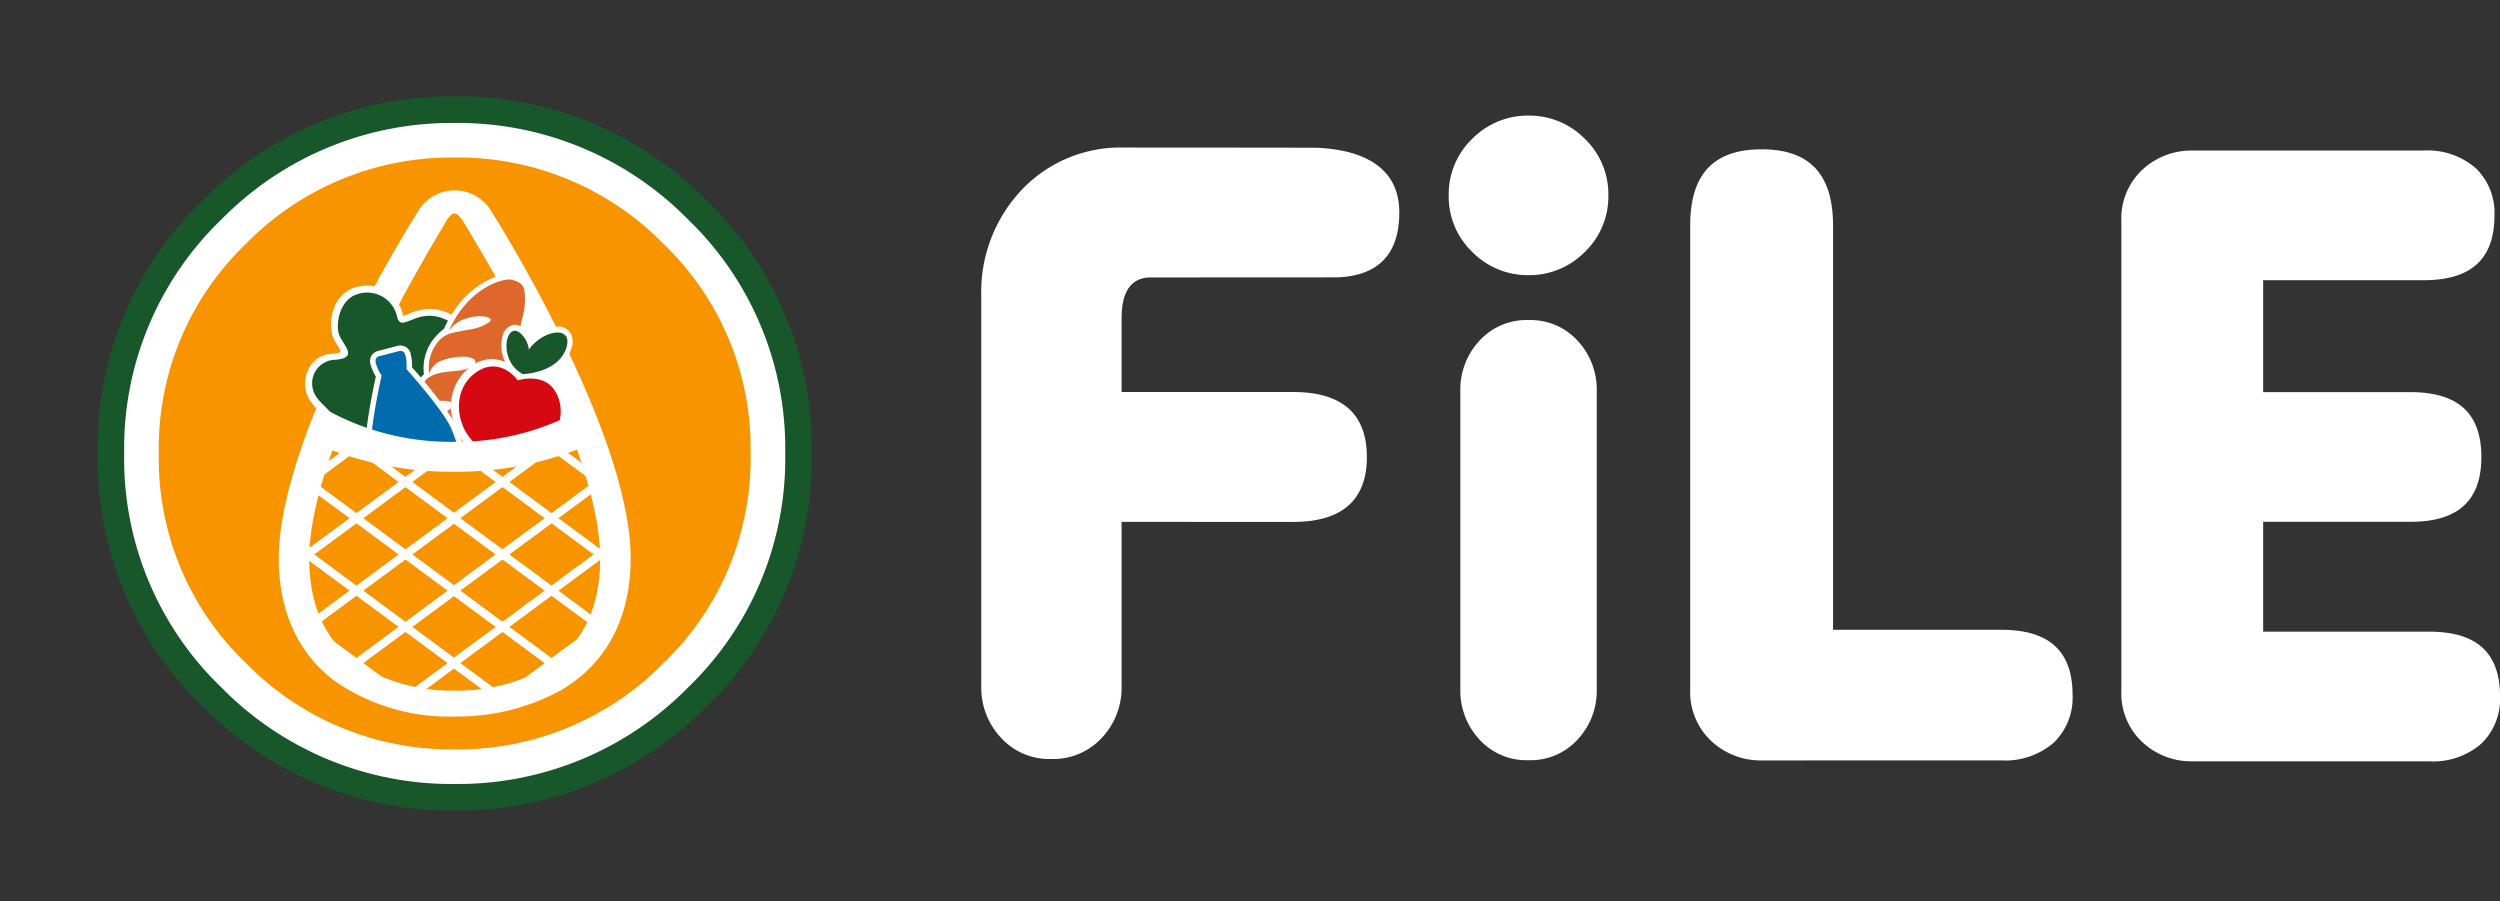
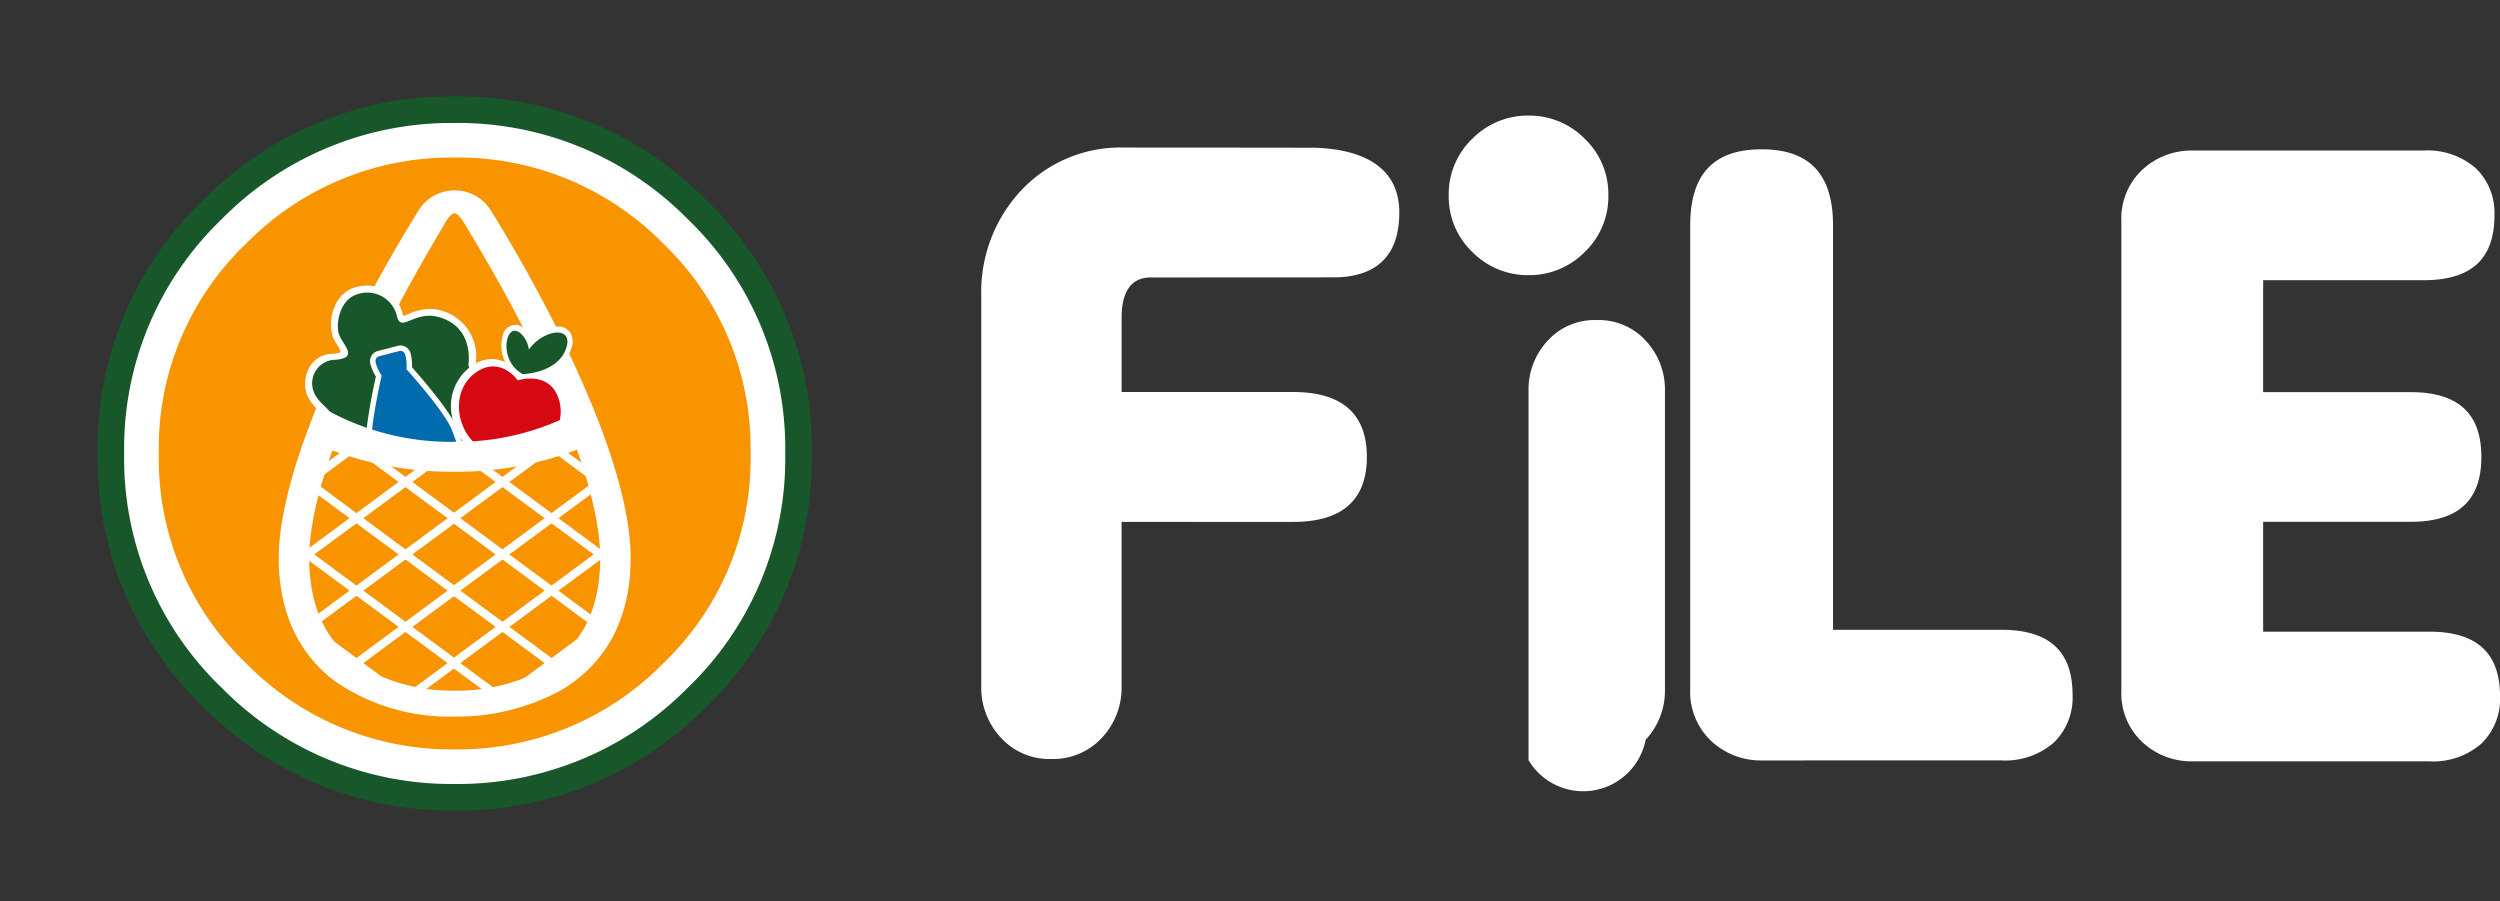
<svg xmlns="http://www.w3.org/2000/svg" width="275.613" height="99.366" viewBox="0 0 275.613 99.366">
  <rect x="0" y="0" width="275.613" height="99.366" fill="#333333" stroke="none" />
  <defs>
    <clipPath id="clip-path">
      <rect id="Rectangle_24" data-name="Rectangle 24" width="54.707" height="35.689" transform="matrix(0.982, -0.189, 0.189, 0.982, 0, 10.342)" fill="none" />
    </clipPath>
    <clipPath id="clip-path-2">
      <path id="Path_225" data-name="Path 225" d="M46.924-36.486,24.088-39.607l5.688-24.729,37.506,9.7L55.376-37.716Z" transform="translate(-24.088 64.336)" fill="none" />
    </clipPath>
  </defs>
  <g id="Group_81" data-name="Group 81" transform="translate(0 0)">
    <g id="Group_79" data-name="Group 79" transform="translate(0 0)">
      <circle id="Ellipse_9" data-name="Ellipse 9" cx="38.385" cy="38.385" r="38.385" transform="translate(0 27.809) rotate(-21.238)" fill="#fff" />
      <g id="Group_78" data-name="Group 78" transform="translate(10.762 9.03)">
        <path id="Path_210" data-name="Path 210" d="M54.194,5.615A38.358,38.358,0,0,1,26.475-5.807,37.805,37.805,0,0,1,14.827-33.749,37.821,37.821,0,0,1,26.475-61.7,38.366,38.366,0,0,1,54.194-73.119,38.4,38.4,0,0,1,81.915-61.7,37.853,37.853,0,0,1,93.56-33.749,37.842,37.842,0,0,1,81.916-5.807,38.392,38.392,0,0,1,54.194,5.615Zm0-75.8A35.523,35.523,0,0,0,28.527-59.6,34.986,34.986,0,0,0,17.756-33.749,34.976,34.976,0,0,0,28.527-7.9,35.52,35.52,0,0,0,54.194,2.686,35.558,35.558,0,0,0,79.864-7.9,35,35,0,0,0,90.631-33.749,35.011,35.011,0,0,0,79.863-59.606,35.556,35.556,0,0,0,54.194-70.188Z" transform="translate(-14.827 74.714)" fill="#185729" />
        <path id="Path_211" data-name="Path 211" d="M74.967-59.106a31.688,31.688,0,0,0-22.974-9.47,31.671,31.671,0,0,0-22.977,9.47A31.191,31.191,0,0,0,19.37-35.95,31.188,31.188,0,0,0,29.015-12.8a31.659,31.659,0,0,0,22.977,9.47A31.676,31.676,0,0,0,74.967-12.8,31.21,31.21,0,0,0,84.612-35.95,31.213,31.213,0,0,0,74.967-59.106Z" transform="translate(-12.625 76.915)" fill="#f79400" />
        <path id="Path_212" data-name="Path 212" d="M47.675-8.13a22.118,22.118,0,0,1-13.223-3.916c-4.043-3.033-6.176-7.71-6.176-13.526,0-5.655,2.57-13.924,7.432-23.915a160.97,160.97,0,0,1,7.978-14.424,4.651,4.651,0,0,1,3.989-2.225,4.651,4.651,0,0,1,3.989,2.224c.629.989,15.412,24.453,15.412,38.341,0,4.605-1.35,10.876-7.788,14.6A23.916,23.916,0,0,1,47.675-8.13ZM46.5-62.334C45.045-59.82,31.64-37.968,31.64-25.573c0,5.7,2.123,9.819,6.31,12.245a20.133,20.133,0,0,0,9.726,2.341A20.119,20.119,0,0,0,57.4-13.328c4.191-2.426,6.315-6.546,6.315-12.245,0-5.414-2.58-13.5-7.465-23.388-3.364-6.814-6.8-12.306-7.4-13.378,0,0-.739-1.277-1.176-1.277C47.132-63.616,46.5-62.334,46.5-62.334Z" transform="translate(-8.31 78.097)" fill="#fff" />
        <path id="Path_213" data-name="Path 213" d="M33.611-41.781l-.089-.028c-2.546-.833-2.567-1.289-2.582-1.623a.764.764,0,0,1,.482-.736,2.532,2.532,0,0,0,.88-.515,4.252,4.252,0,0,0-.552-.6,5.153,5.153,0,0,1-1.286-1.689,3.611,3.611,0,0,1,.3-3.164,2.94,2.94,0,0,1,2.322-1.41s.22-.009.282-.013c.526-.037.765-.119.753-.278a1.725,1.725,0,0,0-.309-.622,6.154,6.154,0,0,1-.511-.928,4.792,4.792,0,0,1,.246-3.475,3.519,3.519,0,0,1,2.041-1.966,4.464,4.464,0,0,1,1.128-.226,4,4,0,0,1,4.271,3.1,1.438,1.438,0,0,0,.068.223,3.99,3.99,0,0,0,.582-.208,6.4,6.4,0,0,1,2.029-.545,4.606,4.606,0,0,1,1.59.171,5.24,5.24,0,0,1,3.781,5.919L51.8-40.984Z" transform="translate(-7.362 81.523)" fill="#fff" />
        <path id="Path_214" data-name="Path 214" d="M44.744-55.847c-2.761-.79-4.209,1.807-4.651-.12a3.359,3.359,0,0,0-4.479-2.365c-1.833.618-2.346,3.309-1.859,4.494s2.222,2.574-.7,2.7a2.6,2.6,0,0,0-2.093,3.618c.7,1.725,3.45,2.362.6,3.594-.607.263,2,1.115,2,1.115l16.908.744-2.5-8.531S48.693-54.714,44.744-55.847Z" transform="translate(-7.097 81.783)" fill="#185729" />
        <path id="Path_215" data-name="Path 215" d="M63.949-44.116l-.759.563L58.985-46.66l-2.818.31-3.787,2.8-2.8-2.071-1.324.145,3.363,2.487L47.032-39.6l-4.587-3.391,3.614-2.668-1.24-.209-3.135,2.316-4.644-3.431.214-.159-2.527-.423.788.582-4.647,3.431-.955-.705-.039.053-.04,1.01.273.2-.289.214-.048,1.161,1.1-.811L35.515-39l-4.647,3.432-1.3-.961-.043,1.093.585.431-.621.459-.046,1.159,1.427-1.056,4.647,3.428L30.869-27.58l-.92-.68L31.2-26.211l4.314,3.186-1.632,1.208.472.776,1.923-1.419,4.642,3.431-.263.194,3.214.86-1.425-1.054,4.584-3.389L51.383-19.2l2.879-.655,3.524-2.6,1.078.8.586-.692-.9-.67,3.965-2.928,2.576-3.027h0l-1.9,1.4-4.645-3.434,4.647-3.428,1.571,1.161-.088-1.192L63.955-35l.644-.477-.082-1.066-1.327.98L58.547-39l4.644-3.428.938.69-.089-1.191-.086-.064.077-.059ZM52.38-42.428,57.025-39,52.38-35.567,47.733-39Zm4.645,11.414L52.38-27.58l-4.647-3.434,4.647-3.428ZM51.617-35l-4.586,3.386L42.445-35l4.587-3.388Zm-5.29,3.991L41.683-27.58l-4.647-3.434,4.647-3.428Zm0-7.986-4.645,3.432L37.039-39l4.642-3.428ZM31.634-42.992l4.644-3.431,4.642,3.431L36.278-39.56Zm0,7.987,4.648-3.429L40.921-35l-4.644,3.431Zm0,7.987,4.644-3.429,4.642,3.429-4.642,3.432Zm10.048,7.426-4.642-3.434,4.642-3.429,4.647,3.429Zm.762-7.426L47.031-30.4l4.587,3.386L47.031-23.63Zm9.936,7.426-4.647-3.434,4.647-3.429,4.645,3.429Zm10.049-7.426-4.642,3.432-4.648-3.432,4.648-3.429Zm0-7.987-4.644,3.431L53.138-35l4.648-3.429ZM57.787-39.56l-4.644-3.432,4.644-3.431,4.642,3.431Z" transform="translate(-7.745 87.097)" fill="#fff" />
        <path id="Path_216" data-name="Path 216" d="M44.865-59.1" transform="translate(-0.271 81.507)" fill="#fff" fill-rule="evenodd" />
        <g id="Group_74" data-name="Group 74" transform="translate(6.349 0)">
          <g id="Group_73" data-name="Group 73" transform="translate(0)" clip-path="url(#clip-path)">
            <g id="Group_72" data-name="Group 72" transform="translate(28.031 21.15)">
-               <path id="Path_217" data-name="Path 217" d="M38.163-43.832c-.468-3.269,1.167-4.8,1.354-4.966.021-.016.042-.034.062-.049a5.315,5.315,0,0,1,.843-3.611,6.785,6.785,0,0,1,1.375-1.43c2.187-4.892,6.01-6.041,7.181-6.06a1.566,1.566,0,0,1,.3.021,3.379,3.379,0,0,1,1.185.448,1.794,1.794,0,0,1,.772,1.333,8.239,8.239,0,0,1-.281,3.328c-.031.129-.061.258-.089.389-.053.245-.108.487-.181.727q-.416,1.354-.866,2.7c-.2.616-.4,1.183-.612,1.734l-.055.144c-.382,1-.772,2.032-1.185,3.043-.612,1.5-1.1,2.646-1.58,3.716-.239.536-.506,1.06-.763,1.566q-.232.454-.457.909a14.9,14.9,0,0,1-1.449,2.395A8.277,8.277,0,0,1,42.6-36.263a2.07,2.07,0,0,1-1.342.554,1.91,1.91,0,0,1-1.335-.534l-.134-.12a4.033,4.033,0,0,1-.5-.512,5.968,5.968,0,0,1-1.063-2.518,13.745,13.745,0,0,1-.2-3.572,2.558,2.558,0,0,1,.157-.754" transform="translate(-37.985 59.947)" fill="#fff" fill-rule="evenodd" />
-               <path id="Path_218" data-name="Path 218" d="M38.545-44.166a4.854,4.854,0,0,1,1.13-4.356c1.109-.966,3.006-.811,3.793-.987a3.255,3.255,0,0,0,1.443-.594.38.38,0,0,0-.03-.643A2.3,2.3,0,0,0,43.534-51a6.523,6.523,0,0,0-2.487.546,2.286,2.286,0,0,0-1.063,1.32,4.429,4.429,0,0,1,.72-3.2A3.017,3.017,0,0,1,42.4-53.6c.631-.14,1.262-.266,1.891-.39a5.112,5.112,0,0,0,2.343-.852c.14-.11.248-.456-.5-.586a4.777,4.777,0,0,0-1.89.147,3.623,3.623,0,0,0-2.119,1.445c2.16-4.834,5.981-5.809,6.848-5.67a2.8,2.8,0,0,1,1,.382,1.238,1.238,0,0,1,.506.92,7.513,7.513,0,0,1-.269,3.051c-.089.358-.153.729-.261,1.082-.275.9-.564,1.793-.858,2.686q-.285.86-.6,1.7c-.4,1.06-.8,2.124-1.232,3.173-.508,1.241-1.024,2.475-1.572,3.7-.374.834-.814,1.635-1.211,2.454a13.986,13.986,0,0,1-1.382,2.283,7.662,7.662,0,0,1-1.027,1.134,1.384,1.384,0,0,1-1.946.01,5.286,5.286,0,0,1-.573-.566,5.406,5.406,0,0,1-.95-2.27,13.206,13.206,0,0,1-.189-3.4,1.7,1.7,0,0,1,.108-.534.464.464,0,0,1,.249-.212c.439-.156.883-.285,1.324-.438.619-.217,1.24-.426,1.853-.675.943-.54.836-.831.6-.938a2.159,2.159,0,0,0-.652-.157,3.9,3.9,0,0,0-2.467.518A2.289,2.289,0,0,0,38.545-44.166Z" transform="translate(-37.797 60.152)" fill="#de672b" fill-rule="evenodd" />
-             </g>
+               </g>
          </g>
        </g>
        <path id="Path_219" data-name="Path 219" d="M47.656-42.046a7.76,7.76,0,0,1-1.882-.238,6.267,6.267,0,0,1-4.607-5.068A5.417,5.417,0,0,1,43.4-52.9a3.965,3.965,0,0,1,2.19-.716,4.214,4.214,0,0,1,3.079,1.578,5.921,5.921,0,0,1,1.32-.154,3.705,3.705,0,0,1,3.667,2.424,5.27,5.27,0,0,1-.582,4.97,6.492,6.492,0,0,1-5.414,2.754Z" transform="translate(-2.107 84.164)" fill="#fff" />
        <path id="Path_220" data-name="Path 220" d="M46.99-50.244l-.579-.362a4.083,4.083,0,0,1-1.443-4.377,1.468,1.468,0,0,1,1.477-1.17,1.742,1.742,0,0,1,1.084.607,3.491,3.491,0,0,1,.588.84,4.323,4.323,0,0,1,3.089-1.252,1.572,1.572,0,0,1,1.2.67,1.955,1.955,0,0,1,.116,1.733,4.775,4.775,0,0,1-5.052,3.32Z" transform="translate(-0.299 82.932)" fill="#fff" />
        <path id="Path_221" data-name="Path 221" d="M47.651-53.642a2.8,2.8,0,0,0-.765-1.643c-1.706-1.814-2.73,2.634-.074,4.247,0,.027.143.094.148.1s3.949-.077,4.837-2.929C52.553-56.317,49.265-55.873,47.651-53.642Z" transform="translate(-0.114 83.149)" fill="#185729" />
        <path id="Path_222" data-name="Path 222" d="M48.144-51.526s-1.853-2.706-4.516-.943c-3.4,2.254-2.2,8.055,2.087,9.127,4.653,1.168,8.287-2.772,6.851-6.4C51.428-52.627,48.144-51.526,48.144-51.526Z" transform="translate(-1.826 84.431)" fill="#d60812" />
        <g id="Group_77" data-name="Group 77" transform="translate(13.749 14.634)">
          <g id="Group_76" data-name="Group 76" clip-path="url(#clip-path-2)">
            <g id="Group_75" data-name="Group 75" transform="translate(15.81 14.415)">
              <path id="Path_223" data-name="Path 223" d="M37.4-32.344l-1.446-5.092a34.1,34.1,0,0,1-1.2-5.732c-.172-2.153.843-6.875,1.1-8.021a5.214,5.214,0,0,1-.578-1.3,1.165,1.165,0,0,1,.772-1.514l2.248-.583a1.163,1.163,0,0,1,1.41.947,5.183,5.183,0,0,1,.128,1.424c.781.876,3.965,4.509,4.859,6.476a34.031,34.031,0,0,1,1.738,5.6L47.644-35Z" transform="translate(-34.737 54.626)" fill="#fff" />
              <path id="Path_224" data-name="Path 224" d="M43.957-45.694C42.985-47.832,39.03-52.2,39.03-52.2a4.975,4.975,0,0,0-.1-1.486c-.175-.677-.689-.517-.689-.517l-1.116.289-1.115.289s-.529.108-.353.787a4.99,4.99,0,0,0,.64,1.345s-1.333,5.739-1.143,8.082a33.924,33.924,0,0,0,1.177,5.619l1.287,4.528,4.555-1.18,4.556-1.182L45.656-40.21A33.785,33.785,0,0,0,43.957-45.694Z" transform="translate(-34.542 54.822)" fill="#006bad" />
            </g>
          </g>
        </g>
        <path id="Path_226" data-name="Path 226" d="M62.158-48.79l-1.185-1.29L60-49.528A28.107,28.107,0,0,1,46.365-46.2,28.227,28.227,0,0,1,32.9-49.433l-.912-.5-1.266,2.179.583,1.826A37.559,37.559,0,0,0,46.365-42.9,37.088,37.088,0,0,0,62.571-46.44Z" transform="translate(-7.126 85.878)" fill="#fff" />
      </g>
    </g>
    <g id="Group_80" data-name="Group 80" transform="translate(108.18 12.742)">
      <path id="Path_227" data-name="Path 227" d="M123.957-54.1a8.571,8.571,0,0,1-6.2-2.556,8.439,8.439,0,0,1-2.6-6.24,8.445,8.445,0,0,1,2.6-6.241,8.577,8.577,0,0,1,6.2-2.554,8.589,8.589,0,0,1,6.2,2.555,8.451,8.451,0,0,1,2.6,6.24,8.445,8.445,0,0,1-2.6,6.24A8.581,8.581,0,0,1,123.957-54.1Z" transform="translate(-63.623 71.693)" fill="#fff" />
-       <path id="Path_228" data-name="Path 228" d="M123.54-7.987a7,7,0,0,1-5.392-2.257,7.883,7.883,0,0,1-2.126-5.57V-48.681a7.891,7.891,0,0,1,2.126-5.57,7,7,0,0,1,5.392-2.257,7.013,7.013,0,0,1,5.394,2.26,7.89,7.89,0,0,1,2.126,5.567v32.868a7.9,7.9,0,0,1-2.126,5.57A7.015,7.015,0,0,1,123.54-7.987Z" transform="translate(-63.206 79.052)" fill="#fff" />
+       <path id="Path_228" data-name="Path 228" d="M123.54-7.987V-48.681a7.891,7.891,0,0,1,2.126-5.57,7,7,0,0,1,5.392-2.257,7.013,7.013,0,0,1,5.394,2.26,7.89,7.89,0,0,1,2.126,5.567v32.868a7.9,7.9,0,0,1-2.126,5.57A7.015,7.015,0,0,1,123.54-7.987Z" transform="translate(-63.206 79.052)" fill="#fff" />
      <path id="Path_229" data-name="Path 229" d="M140.965-1.815a7.98,7.98,0,0,1-5.554-2.142,7.42,7.42,0,0,1-2.32-5.731V-60.8c0-5.646,2.574-8.389,7.874-8.389s7.873,2.749,7.873,8.407v44.562h18.538c5.3,0,7.87,2.356,7.87,7.2a6.9,6.9,0,0,1-2.064,5.233,8.153,8.153,0,0,1-5.806,1.967Z" transform="translate(-54.934 72.908)" fill="#fff" />
      <path id="Path_230" data-name="Path 230" d="M172.924-1.76a7.91,7.91,0,0,1-5.515-2.129,7.358,7.358,0,0,1-2.3-5.688V-61.282a7.362,7.362,0,0,1,2.3-5.688,7.926,7.926,0,0,1,5.515-2.127h25.5a8.094,8.094,0,0,1,5.765,1.954,6.842,6.842,0,0,1,2.052,5.193c0,4.81-2.556,7.15-7.816,7.15H180.741v12.337h16.239c5.26,0,7.816,2.338,7.816,7.148s-2.556,7.148-7.816,7.148H180.741v12.11h18.3c5.26,0,7.815,2.338,7.815,7.148A6.844,6.844,0,0,1,204.8-3.714a8.087,8.087,0,0,1-5.763,1.954Z" transform="translate(-39.419 72.951)" fill="#fff" />
      <path id="Path_231" data-name="Path 231" d="M88.182-1.91a7.216,7.216,0,0,1-5.555-2.332,8.057,8.057,0,0,1-2.181-5.689V-52.95a16.39,16.39,0,0,1,4.436-11.684,15.019,15.019,0,0,1,11.356-4.684c1,0,20.537.009,21.164.024,4.157.168,9.13,1.544,9.13,7.135,0,4.565-2.289,6.97-6.8,7.148-.514.009-18.58.012-20.614.012-3.2,0-3.2,3.492-3.2,4.641v7.99h18.923c5.385,0,8.115,2.41,8.115,7.16s-2.73,7.159-8.115,7.159H95.916V-9.931a8.052,8.052,0,0,1-2.178,5.689A7.307,7.307,0,0,1,88.182-1.91Z" transform="translate(-80.446 72.844)" fill="#fff" />
    </g>
  </g>
</svg>